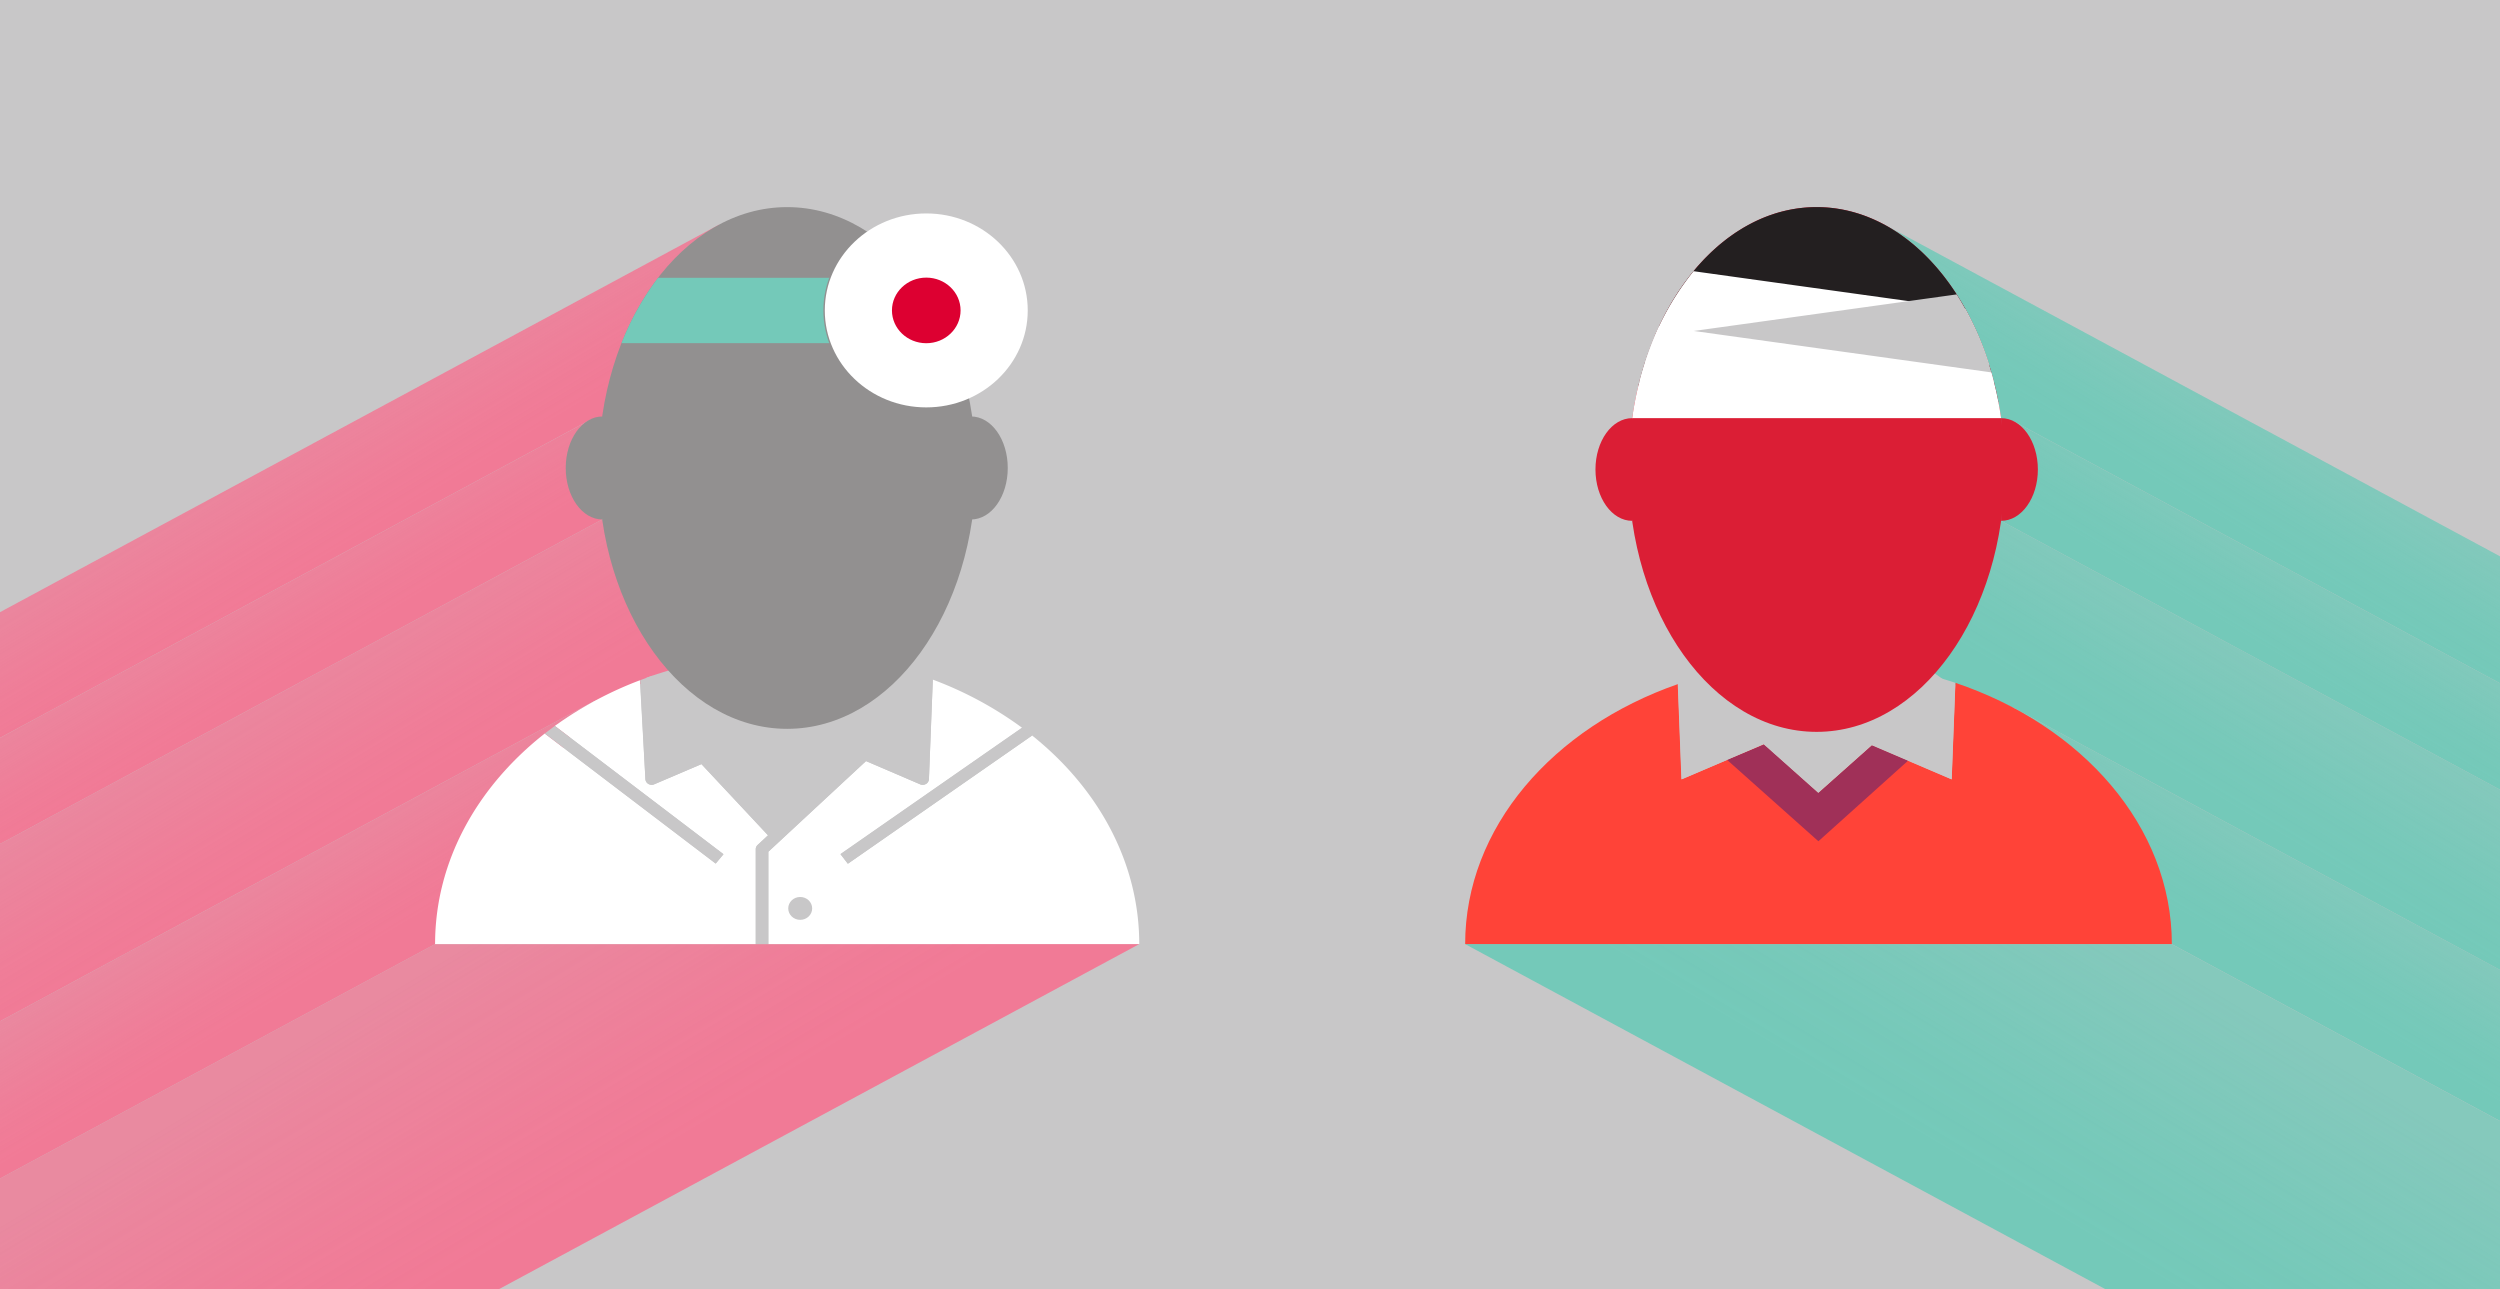
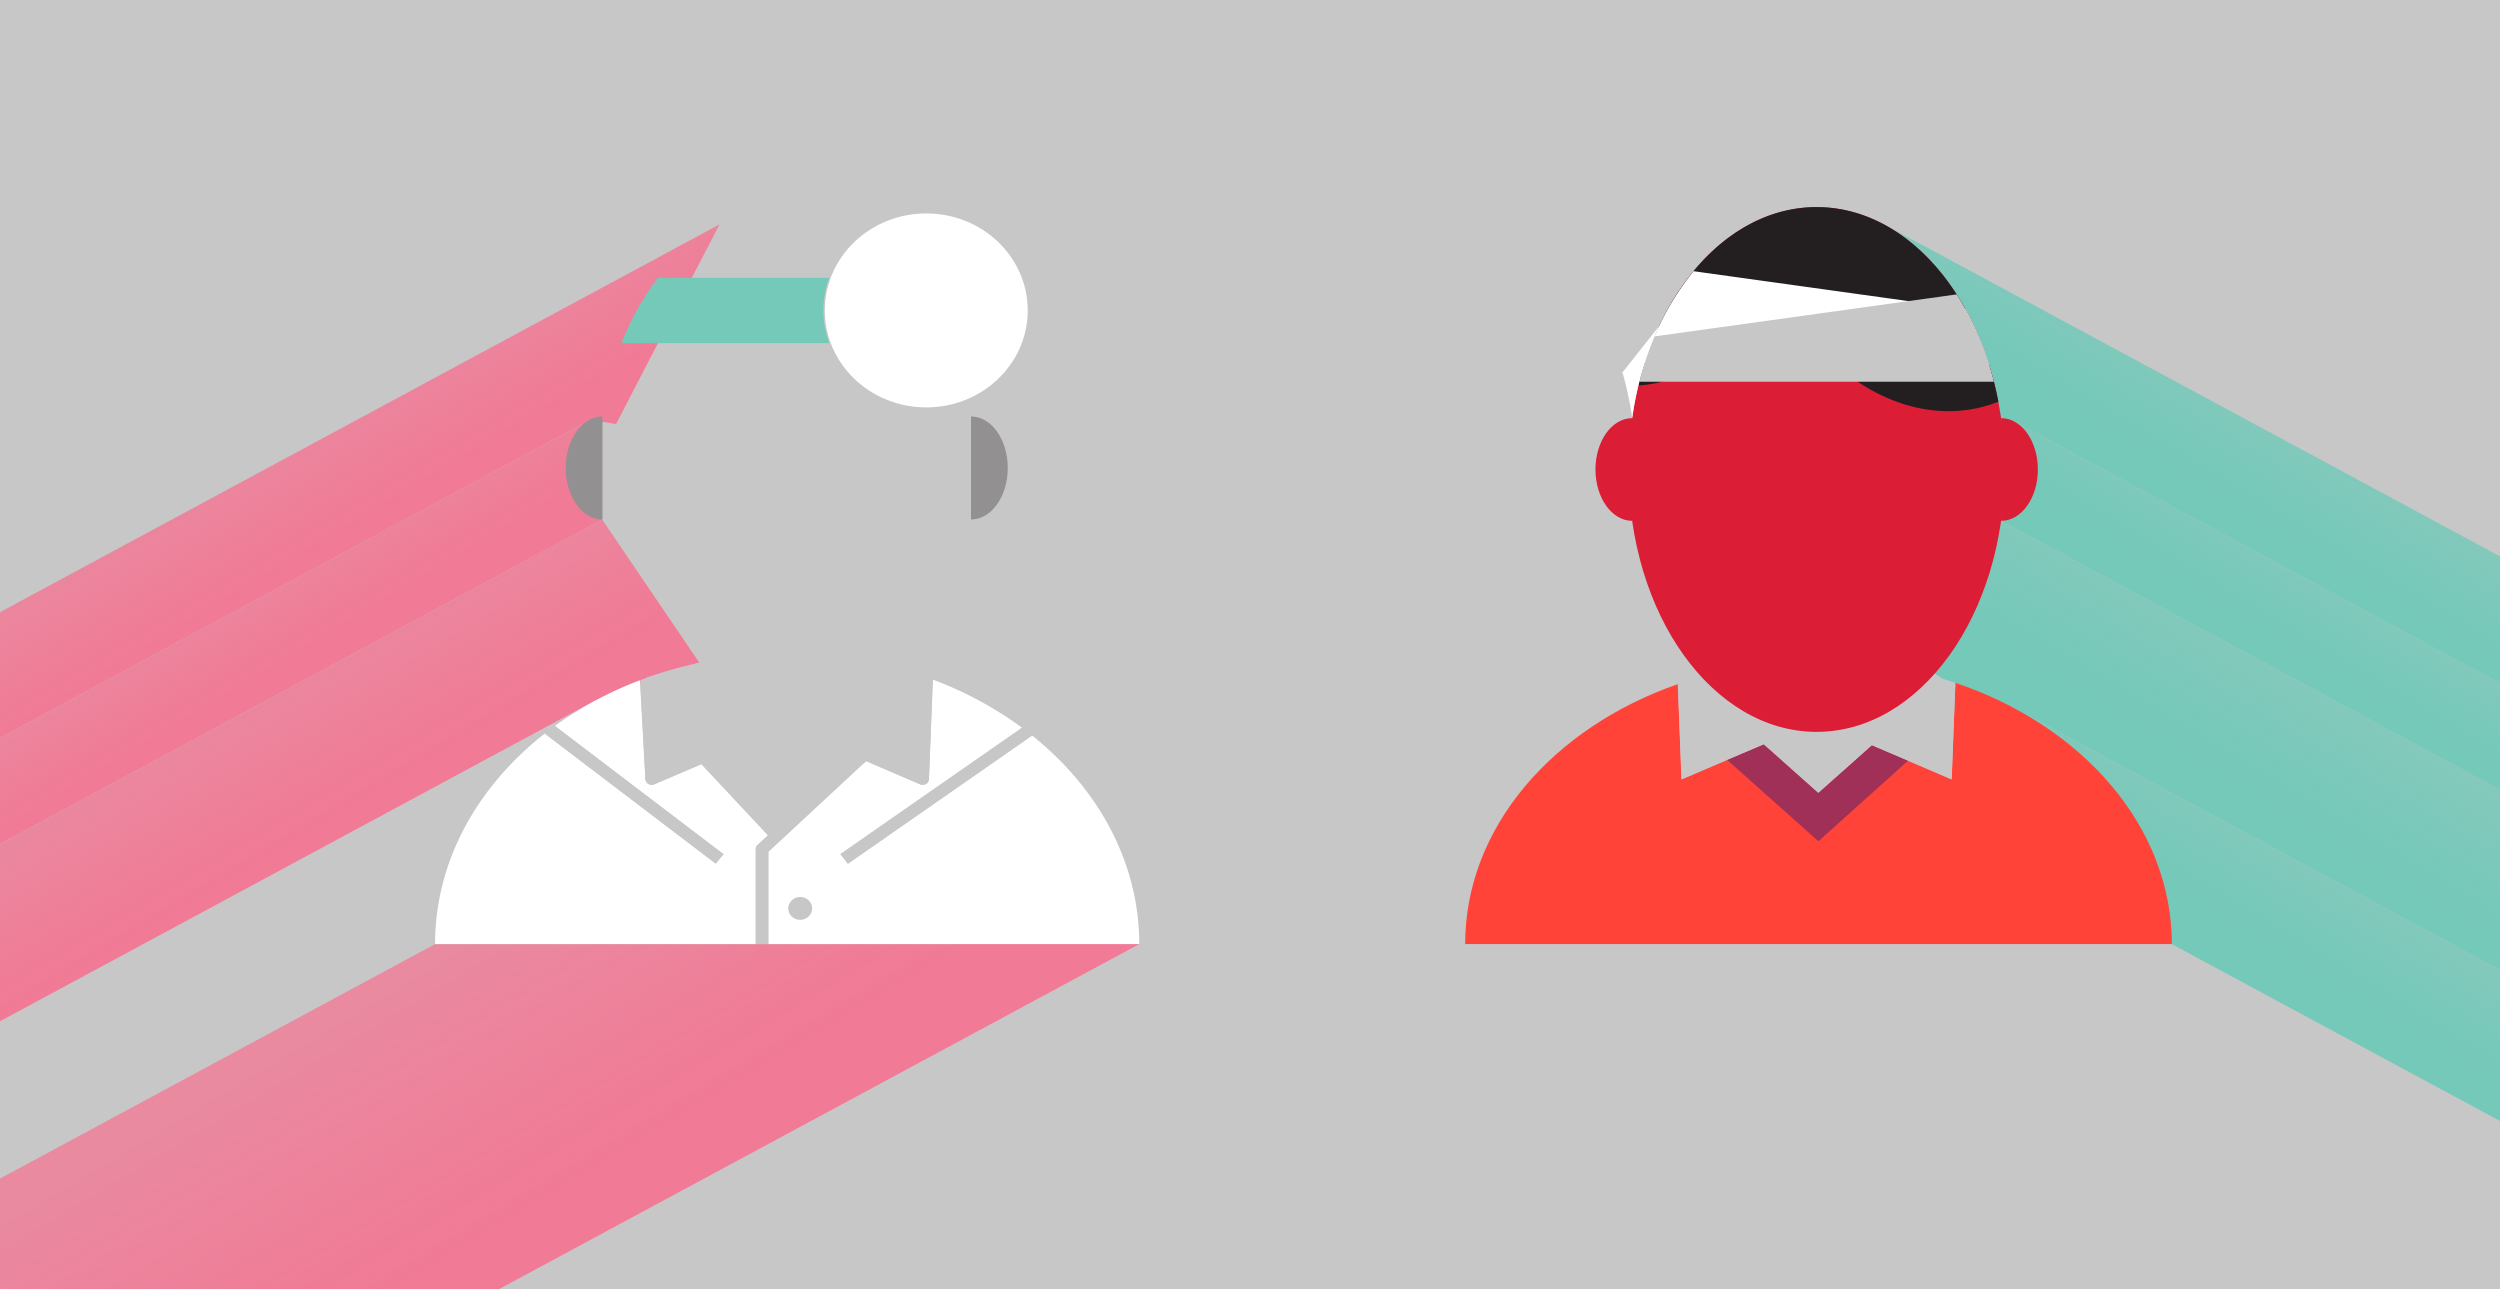
<svg xmlns="http://www.w3.org/2000/svg" xmlns:xlink="http://www.w3.org/1999/xlink" id="Layer_1" data-name="Layer 1" viewBox="0 0 612 315.66">
  <defs>
    <style>.cls-1{fill:none;}.cls-2{clip-path:url(#clip-path);}.cls-3{fill:#c8c7c8;}.cls-4{fill:url(#linear-gradient);}.cls-5{fill:url(#linear-gradient-2);}.cls-6{fill:url(#linear-gradient-3);}.cls-7{fill:url(#linear-gradient-4);}.cls-8{fill:url(#linear-gradient-5);}.cls-9{fill:url(#linear-gradient-6);}.cls-10{fill:url(#linear-gradient-7);}.cls-11{fill:url(#linear-gradient-8);}.cls-12{fill:#fff;}.cls-13{fill:#929090;}.cls-14{fill:#74c9b9;}.cls-15{fill:#dd0031;}.cls-16{fill:url(#linear-gradient-9);}.cls-17{fill:url(#linear-gradient-10);}.cls-18{fill:#ff4338;}.cls-19{fill:#a03058;}.cls-20{fill:#db1e35;}.cls-21{fill:#231f20;}</style>
    <clipPath id="clip-path">
      <rect class="cls-1" width="612" height="315.66" />
    </clipPath>
    <linearGradient id="linear-gradient" x1="1263.25" y1="179.88" x2="1279.15" y2="153.39" gradientTransform="translate(-631.27)" gradientUnits="userSpaceOnUse">
      <stop offset="0" stop-color="#74c9b9" />
      <stop offset="0.33" stop-color="#74c9b9" stop-opacity="0.96" />
      <stop offset="0.87" stop-color="#74c9b9" stop-opacity="0.83" />
      <stop offset="1" stop-color="#74c9b9" stop-opacity="0.8" />
    </linearGradient>
    <linearGradient id="linear-gradient-2" x1="1280.25" y1="215.25" x2="1294.03" y2="192.28" xlink:href="#linear-gradient" />
    <linearGradient id="linear-gradient-3" x1="1274.89" y1="255.87" x2="1295.05" y2="222.27" xlink:href="#linear-gradient" />
    <linearGradient id="linear-gradient-4" x1="-3065.56" y1="204.65" x2="-3047.48" y2="174.52" gradientTransform="matrix(-1, 0, 0, 1, -3099.7, 0)" gradientUnits="userSpaceOnUse">
      <stop offset="0" stop-color="#f17a96" />
      <stop offset="0.29" stop-color="#f17a96" stop-opacity="0.96" />
      <stop offset="0.76" stop-color="#f17a96" stop-opacity="0.86" />
      <stop offset="1" stop-color="#f17a96" stop-opacity="0.8" />
    </linearGradient>
    <linearGradient id="linear-gradient-5" x1="-3047.75" y1="238.25" x2="-3032.49" y2="212.82" xlink:href="#linear-gradient-4" />
    <linearGradient id="linear-gradient-6" x1="-3064.45" y1="273.58" x2="-3042.24" y2="236.56" xlink:href="#linear-gradient-4" />
    <linearGradient id="linear-gradient-7" x1="-3200.34" y1="318.53" x2="-3165.46" y2="260.38" xlink:href="#linear-gradient-4" />
    <linearGradient id="linear-gradient-8" x1="-3095.25" y1="288.25" x2="-3078.4" y2="260.16" xlink:href="#linear-gradient-4" />
    <linearGradient id="linear-gradient-9" x1="950.37" y1="318.61" x2="985.36" y2="260.3" gradientTransform="translate(-413.24)" xlink:href="#linear-gradient" />
    <linearGradient id="linear-gradient-10" x1="1271.53" y1="287.17" x2="1287.82" y2="260.03" xlink:href="#linear-gradient" />
  </defs>
  <title>resources-understanding-patients</title>
  <g class="cls-2">
    <rect class="cls-3" width="612" height="315.66" />
    <polygon class="cls-4" points="818.64 278.64 492.94 103.11 489.19 103.11 461.09 54.86 818.64 247.56 818.64 278.64" />
    <polygon class="cls-5" points="818.64 304.69 489.87 127.5 492.94 103.11 818.64 278.64 818.64 304.69" />
    <polygon class="cls-6" points="818.64 348.81 493.17 173.4 476.31 166.77 471.05 163 489.87 127.5 818.64 304.69 818.64 348.81" />
    <polygon class="cls-7" points="-263.48 291.86 176.15 54.92 150.81 103.81 144.5 102.76 -263.48 322.64 -263.48 291.86" />
    <polygon class="cls-8" points="144.5 102.76 -263.48 322.64 -263.48 348.61 147.4 127.17 144.5 102.76" />
    <polygon class="cls-9" points="145.33 171.68 -186.73 350.64 -263.48 348.61 147.4 127.17 171.16 162.17 145.33 171.68" />
    <polygon class="cls-10" points="278.89 231.11 60.49 348.81 -111.89 348.81 106.47 231.13 278.89 231.11" />
-     <polygon class="cls-11" points="106.47 231.13 -111.89 348.81 -186.73 350.64 145.33 171.68 106.47 231.13" />
    <path class="cls-12" d="M226.68,191.9a1.58,1.58,0,0,1-.81.22,1.6,1.6,0,0,1-.63-.13L212,186.31,188.1,208.51v22.6h90.79c0-20-10.06-38.14-26.23-51.06l-45.11,31.39-1.81-2.37,44.44-30.93a89.9,89.9,0,0,0-21.83-11.77l-.95,24.34A1.45,1.45,0,0,1,226.68,191.9Z" />
    <path class="cls-12" d="M185.5,206.84l2.53-2.35-16.32-17.43L160.15,192a1.6,1.6,0,0,1-.63.13,1.58,1.58,0,0,1-.8-.22,1.46,1.46,0,0,1-.73-1.17l-1.34-24.21a90,90,0,0,0-20.83,11.18l41.29,31.4-1.91,2.29-41.85-31.83c-16.53,13-26.84,31.25-26.84,51.54H185V207.89A1.44,1.44,0,0,1,185.5,206.84Z" />
    <path class="cls-3" d="M172.1,185.27l18.05,19.28,21.49-20,14.23,6.09.88-24.88a103.21,103.21,0,0,0-68.48.14l1.25,24.74Z" />
    <ellipse class="cls-3" cx="195.89" cy="222.38" rx="2.93" ry="2.8" />
    <path class="cls-3" d="M207.56,211.44l45.1-31.39-.56-.44c-.61-.48-1.22-1-1.85-1.43l-.05,0-44.44,30.93Z" />
    <path class="cls-3" d="M177.11,209.11l-41.29-31.4q-1.25.91-2.46,1.85l0,0L175.2,211.4Z" />
    <path class="cls-3" d="M212,186.31,225.25,192a1.6,1.6,0,0,0,.63.13,1.58,1.58,0,0,0,.81-.22,1.45,1.45,0,0,0,.72-1.19l.95-24.34h0c-1-.38-2-.74-3-1.09l-.9,23.14-20.37-8.82-1.25,2.68L209,185l-18.73,17.41-15.58-16.64,8.69-3.56-1.25-2.68-21.15,8.89-1.27-23c-1,.35-2,.72-3,1.1h0L158,190.73a1.46,1.46,0,0,0,.73,1.17,1.58,1.58,0,0,0,.8.22,1.6,1.6,0,0,0,.63-.13l11.56-4.94L188,204.48l-2.53,2.35a1.44,1.44,0,0,0-.46,1.05v23.22h3.07v-22.6Z" />
-     <ellipse class="cls-13" cx="192.7" cy="114.56" rx="46.19" ry="63.86" />
    <ellipse id="_Path_" data-name="&lt;Path&gt;" class="cls-12" cx="226.75" cy="75.99" rx="24.84" ry="23.74" />
    <path id="_Path_2" data-name="&lt;Path&gt;" class="cls-14" d="M201.56,76A23.07,23.07,0,0,1,203,68H161.1A66.28,66.28,0,0,0,152.15,84H203A23.07,23.07,0,0,1,201.56,76Z" />
-     <ellipse id="_Path_3" data-name="&lt;Path&gt;" class="cls-15" cx="226.75" cy="75.99" rx="8.4" ry="8.03" />
    <path class="cls-13" d="M147.49,127.17c-5,0-9-5.65-9-12.61s4-12.61,9-12.61Z" />
    <path class="cls-13" d="M237.7,127.17c5,0,9-5.65,9-12.61s-4-12.61-9-12.61Z" />
-     <polygon class="cls-16" points="358.65 231.11 577.04 348.81 750 348.81 531.63 231.13 358.65 231.11" />
    <polygon class="cls-17" points="531.67 231.13 750.03 348.81 818.64 348.81 493.17 173.4 531.67 231.13" />
    <path class="cls-18" d="M478.69,167.16l-.91,23.63-19.54-8.36-13.1,11.66-13.31-11.85,0-.07-20.16,8.62-.9-23.33c-30.65,10.67-52.1,35.15-52.1,63.65h173C531.64,202.34,509.8,177.66,478.69,167.16Z" />
    <polygon class="cls-19" points="422.79 186.02 445.14 205.94 467.1 186.21 458.25 182.43 445.14 194.09 431.84 182.23 422.79 186.02" />
    <path class="cls-3" d="M431.8,182.16l0,.07,13.31,11.85,13.1-11.66,19.54,8.36.91-23.63a106.52,106.52,0,0,0-67.95.3l.9,23.33Z" />
    <ellipse class="cls-20" cx="444.71" cy="114.93" rx="46.04" ry="64.23" />
    <path class="cls-20" d="M399.57,127.5c-5,0-9-5.63-9-12.57s4-12.57,9-12.57Z" />
    <path class="cls-20" d="M489.87,127.5c5,0,9-5.63,9-12.57s-4-12.57-9-12.57Z" />
    <path class="cls-21" d="M434.38,70.77c11.6,20.52,30.5,32.76,48.82,29.31a33.19,33.19,0,0,0,6-1.74C483.95,70.9,466,50.7,444.71,50.7c-20.27,0-37.47,18.29-43.62,43.68C414.52,93.4,426.42,84.41,434.38,70.77Z" />
    <path class="cls-12" d="M481.13,75.65l-66.55-9.26a67.18,67.18,0,0,0-11.81,22.07v1H487A73,73,0,0,0,481.13,75.65Z" />
    <path class="cls-3" d="M401.32,93.45h86.79A72.76,72.76,0,0,0,479,72.07L405,82.36A77.65,77.65,0,0,0,401.32,93.45Z" />
-     <path class="cls-12" d="M399.56,102.36h90.31a83.58,83.58,0,0,0-2.38-11.2L406.16,79.84A79.57,79.57,0,0,0,399.56,102.36Z" />
+     <path class="cls-12" d="M399.56,102.36a83.58,83.58,0,0,0-2.38-11.2L406.16,79.84A79.57,79.57,0,0,0,399.56,102.36Z" />
  </g>
</svg>